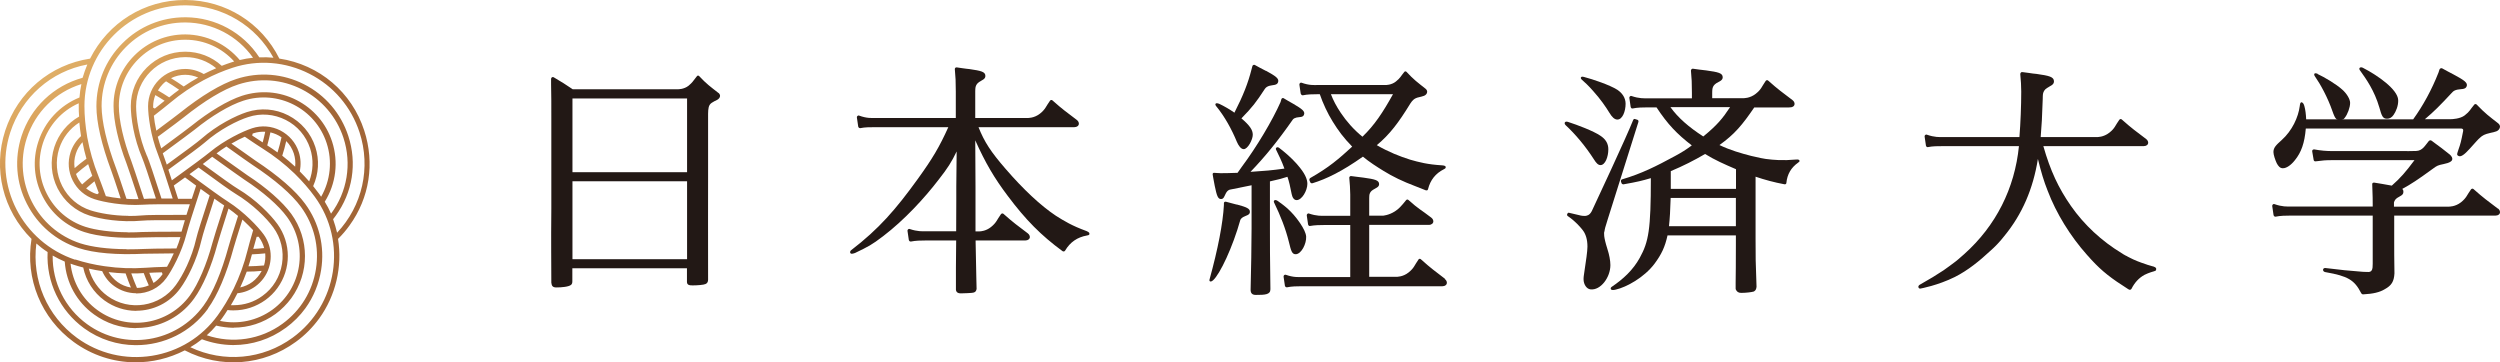
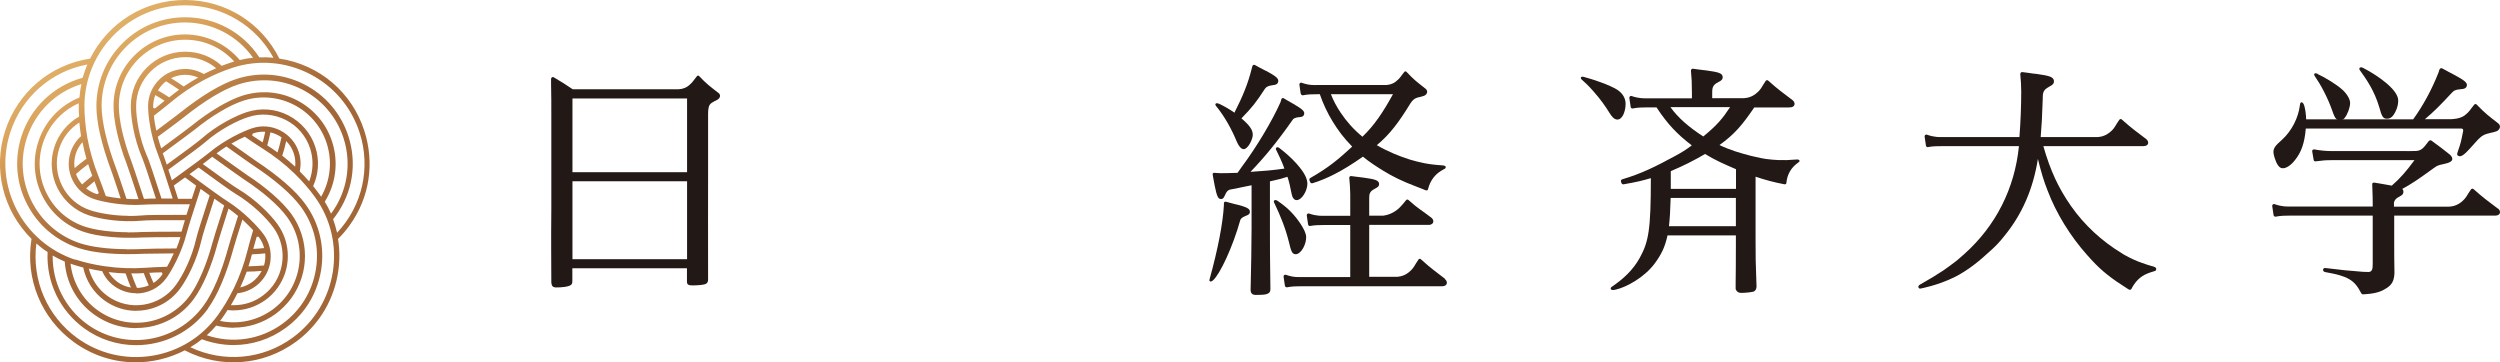
<svg xmlns="http://www.w3.org/2000/svg" viewBox="0 0 207 30">
  <defs>
    <style>.f{fill:#221815;}.g{clip-path:url(#d);}.h{fill:url(#e);}.i{fill:none;}</style>
    <clipPath id="d">
      <path class="i" d="M10.87,22.64h.05c.33,0,.66,0,.98-.03,.13,.35,.27,.69,.42,1.02-.31,.13-.65,.21-.98,.21-.17-.38-.32-.79-.47-1.2m1.49-.05c.28-.02,.62-.03,1.04-.04,.02,.05,.04,.1,.06,.15-.02,.02-.03,.05-.05,.07-.19,.26-.43,.49-.7,.66-.12-.27-.24-.55-.35-.84m-2.63,.76c-.3-.22-.55-.5-.74-.82,.47,.06,.95,.09,1.41,.11,.14,.4,.28,.8,.44,1.17-.4-.07-.78-.22-1.11-.46m10.69-.86c.42,0,.84-.02,1.25-.06-.19,.36-.46,.68-.78,.92-.3,.22-.64,.37-1,.45,.2-.43,.38-.87,.54-1.31m.44-1.43c.38-.02,.74-.04,1.09-.08,.03,.34,0,.68-.1,1-.42,.04-.85,.06-1.29,.07,.11-.33,.21-.66,.29-.99m.39-1.45c.05,0,.11,0,.16-.01,.02,.02,.03,.05,.05,.07,.19,.26,.33,.56,.41,.87-.29,.03-.59,.06-.9,.07,.07-.27,.16-.6,.28-1m-4.03,5.93c.79-1.09,1.53-2.83,2.13-5.04,.07-.25,.31-1.03,.72-2.32,.38,.35,.68,.66,.89,.88-.22,.75-.38,1.32-.47,1.69-.27,1.1-.66,2.16-1.15,3.17-.02,.03-.03,.05-.04,.07-.38,.77-.81,1.48-1.28,2.13h0c-1.31,1.8-3.24,2.99-5.44,3.34-2.2,.35-4.41-.18-6.2-1.48-2.48-1.81-3.76-4.78-3.37-7.82,.29,.26,.6,.5,.93,.71-.12,2.49,1.01,4.84,3.02,6.31,1.28,.93,2.77,1.39,4.25,1.4h.06c2.28,0,4.52-1.05,5.96-3.03m-5.97,1.61c.32,0,.63-.02,.95-.07,1.56-.25,2.94-1.09,3.86-2.37,.72-.99,1.44-2.66,1.92-4.46,.07-.26,.38-1.26,.93-2.99,.26,.18,.53,.39,.79,.61-.44,1.38-.71,2.25-.78,2.52-.59,2.16-1.31,3.86-2.07,4.9-2.24,3.09-6.57,3.78-9.65,1.54-1.82-1.32-2.88-3.44-2.85-5.68,.32,.19,.66,.35,1,.5,.12,1.76,1,3.35,2.43,4.38,1.01,.73,2.19,1.12,3.41,1.13h.04Zm.02-1.43c1.39,0,2.77-.64,3.65-1.86,.57-.78,1.37-2.31,1.76-4.02,.09-.39,.44-1.53,1.06-3.4,.33,.24,.61,.43,.81,.56-.58,1.8-.91,2.85-.98,3.13-.47,1.75-1.16,3.36-1.85,4.32-1.78,2.45-5.21,3-7.66,1.22-1.26-.91-2.06-2.31-2.23-3.85,.09,.03,.17,.06,.25,.09,.24,.08,.49,.15,.8,.23,.23,1.1,.85,2.07,1.76,2.73,.79,.57,1.69,.85,2.6,.86h.04Zm0-1.43c.95,0,1.89-.44,2.49-1.27,.45-.62,1.27-2.11,1.67-3.66,.14-.55,.55-1.83,1.17-3.73,.26,.19,.51,.37,.75,.54-.64,1.96-1.02,3.16-1.11,3.56-.37,1.65-1.14,3.11-1.69,3.86-1.31,1.81-3.86,2.22-5.67,.9-.76-.55-1.3-1.35-1.54-2.26,.37,.08,.74,.16,1.11,.21,.22,.5,.56,.93,1,1.24,.54,.39,1.16,.58,1.77,.59h.03Zm-3.3-8.24c-.31-.1-.59-.26-.85-.46,.22-.2,.45-.39,.69-.59,.1,.26,.22,.58,.36,.97-.04,.03-.08,.07-.12,.1l-.08-.03m6.76,.4c-.11-.35-.23-.72-.35-1.09,.3-.21,.61-.44,.93-.67,.29,.22,.61,.45,.92,.68-.12,.35-.24,.72-.36,1.09-.37,0-.75,0-1.14,0m4.37,8.82c.19-.32,.38-.66,.55-1,.54-.05,1.05-.25,1.49-.57,.26-.19,.49-.42,.68-.68,.78-1.08,.78-2.54,0-3.62-.45-.62-1.61-1.86-2.96-2.72-.48-.3-1.57-1.09-3.18-2.27,.26-.19,.51-.37,.75-.55,1.66,1.22,2.68,1.94,3.04,2.16,1.45,.87,2.6,2.05,3.15,2.8,.64,.88,.89,1.95,.72,3.02-.17,1.07-.74,2.02-1.62,2.65-.69,.51-1.52,.77-2.38,.77h-.03c-.07,0-.14,0-.21,0M6.3,14.4c.31-.28,.65-.55,1-.81,.11,.33,.22,.66,.34,.97-.29,.23-.57,.47-.84,.71-.22-.25-.4-.55-.51-.87m13.05,11.3c.95,0,1.86-.3,2.64-.86,.38-.28,.72-.61,.99-.99,1.15-1.58,1.15-3.71,0-5.3-.57-.78-1.77-2.02-3.28-2.92-.34-.2-1.31-.89-2.9-2.05,.33-.25,.6-.45,.78-.6,1.53,1.1,2.43,1.74,2.67,1.9,1.52,.99,2.84,2.14,3.53,3.09,1.78,2.45,1.24,5.89-1.21,7.67-1.26,.91-2.83,1.25-4.34,.93,.06-.07,.11-.14,.16-.21h0c.15-.21,.3-.43,.46-.69,.15,.02,.31,.03,.46,.03h.04Zm0,1.43c1.24,0,2.45-.39,3.47-1.13,.5-.37,.94-.81,1.31-1.31,1.51-2.09,1.51-4.89,0-6.98-.72-.99-2.08-2.19-3.64-3.2-.22-.15-1.08-.76-2.55-1.81,.26-.2,.53-.39,.82-.57,1.2,.86,1.92,1.37,2.15,1.52,1.87,1.23,3.26,2.44,4.02,3.48,1.09,1.49,1.53,3.32,1.24,5.15-.29,1.83-1.27,3.43-2.76,4.52-1.82,1.33-4.15,1.68-6.28,.96,.28-.25,.54-.51,.78-.8,.46,.11,.93,.17,1.39,.18h.05ZM6.28,12.72c.11-.35,.3-.68,.55-.95,.09,.47,.2,.93,.33,1.37-.34,.25-.67,.51-.98,.78-.06-.4-.03-.81,.1-1.2m17.09,.17c.13-.4,.24-.8,.33-1.21,.29,.29,.5,.64,.63,1.03,.11,.35,.15,.73,.11,1.09-.35-.32-.71-.63-1.07-.91m.29,14.26c.63-.46,1.18-1.01,1.63-1.63,.67-.93,1.12-2.02,1.3-3.17,.31-1.94-.16-3.89-1.32-5.47-.79-1.09-2.22-2.33-4.13-3.59-.21-.14-.86-.6-1.98-1.4,.45-.26,.83-.45,1.11-.57,.64,.44,1.13,.76,1.46,.97,.96,.6,1.85,1.3,2.65,2.07,.02,.03,.04,.05,.06,.06,.61,.6,1.16,1.23,1.63,1.88,2.7,3.72,1.88,8.95-1.84,11.66-2.48,1.81-5.7,2.1-8.47,.79,.34-.2,.66-.42,.96-.66,.83,.31,1.69,.47,2.55,.48h.06c1.53,0,3.04-.48,4.31-1.41m-1.51-15.13c.1-.36,.19-.72,.26-1.07,.33,.08,.64,.21,.92,.41-.09,.41-.2,.82-.33,1.25-.28-.2-.56-.4-.85-.58m-1.25-.82c.01-.05,.03-.1,.04-.16,.03,0,.05-.02,.08-.03,.31-.1,.63-.14,.96-.12-.06,.29-.13,.59-.21,.88-.23-.15-.51-.34-.87-.57m-10.26,6.65c-1.27-.01-2.42-.23-3.11-.45-1.03-.33-1.87-1.05-2.36-2.02-.49-.97-.58-2.07-.25-3.1,.29-.9,.88-1.66,1.67-2.16,.03,.38,.08,.75,.14,1.13-.4,.36-.7,.82-.87,1.34-.25,.78-.19,1.61,.19,2.35,.37,.73,1.01,1.28,1.79,1.53,.73,.24,2.4,.56,3.99,.46,.57-.04,1.88-.05,3.91-.04-.1,.3-.19,.6-.28,.88-2.05,0-3.31,0-3.73,.05-.33,.03-.67,.04-.99,.04-.03,0-.06,0-.09,0m3.31-3.83c1.67-1.21,2.68-1.96,2.99-2.23,1.27-1.12,2.75-1.85,3.63-2.13,1.03-.34,2.13-.25,3.1,.24,.97,.49,1.68,1.33,2.02,2.36,.29,.9,.26,1.86-.08,2.73-.25-.28-.51-.56-.78-.83,.11-.53,.09-1.08-.08-1.6-.25-.78-.8-1.41-1.53-1.79-.73-.37-1.56-.44-2.34-.18-.73,.24-2.27,.96-3.5,1.98-.44,.36-1.52,1.16-3.14,2.33-.1-.3-.2-.6-.29-.88m-3.38,5.18c-1.36-.01-2.62-.17-3.49-.45-1.39-.45-2.53-1.42-3.19-2.73-.67-1.31-.78-2.79-.33-4.19,.48-1.48,1.55-2.68,2.97-3.31,0,.09,0,.18,0,.26,0,.25,0,.53,.03,.84-.98,.56-1.7,1.45-2.05,2.52-.37,1.14-.27,2.36,.27,3.43,.55,1.07,1.48,1.87,2.62,2.24,.92,.3,2.61,.59,4.37,.43,.39-.04,1.59-.05,3.55-.04-.12,.4-.22,.72-.28,.95-1.89,0-2.99,.02-3.27,.03-.34,.02-.69,.03-1.02,.03-.05,0-.11,0-.16,0m2.9-6.55c1.52-1.12,2.41-1.77,2.63-1.95,1.4-1.14,2.91-2.04,4.03-2.4,2.87-.94,5.98,.64,6.91,3.52,.48,1.48,.31,3.08-.46,4.43-.05-.08-.1-.15-.15-.22-.15-.2-.31-.41-.51-.66,.46-1.03,.53-2.17,.18-3.24-.37-1.14-1.17-2.07-2.24-2.62-1.07-.55-2.29-.64-3.43-.27-.92,.3-2.46,1.06-3.78,2.22-.3,.26-1.26,.98-2.85,2.13-.14-.4-.25-.71-.33-.93m-.8-3.79s0-.06,0-.09c0-.33,.06-.64,.18-.95,.25,.15,.51,.3,.77,.47-.21,.17-.48,.38-.81,.65-.05-.03-.09-.06-.14-.08m-2.21,11.72c-1.57-.01-2.86-.18-3.81-.48-3.62-1.18-5.62-5.09-4.44-8.72,.7-2.15,2.37-3.8,4.52-4.47-.08,.36-.13,.73-.16,1.11-1.63,.66-2.87,1.99-3.41,3.67-.49,1.5-.36,3.11,.36,4.52,.72,1.41,1.94,2.46,3.45,2.95,1.17,.38,2.97,.55,4.83,.45,.26-.01,1.32-.03,3.13-.03-.09,.31-.2,.63-.33,.94-1.49,.01-2.35,.02-2.63,.04-.44,.02-.87,.03-1.27,.03-.07,0-.14,0-.21,0m2.58-13.16c.11-.19,.25-.36,.4-.52,.08-.08,.17-.16,.27-.23,.36,.21,.72,.45,1.08,.7-.28,.2-.55,.41-.82,.63-.31-.2-.62-.4-.94-.58m0,3.84c1.18-.87,1.89-1.4,2.11-1.58,1.75-1.4,3.32-2.35,4.55-2.75,1.76-.57,3.63-.43,5.27,.41,1.64,.84,2.87,2.27,3.44,4.02,.7,2.15,.31,4.47-1.03,6.27-.15-.34-.32-.67-.52-.99,.93-1.49,1.15-3.3,.61-4.97-.49-1.51-1.54-2.73-2.95-3.45-1.41-.72-3.01-.84-4.52-.35-1.16,.38-2.72,1.31-4.17,2.48-.21,.17-1.03,.78-2.51,1.87-.11-.31-.2-.63-.29-.96m1.1-4.85c.36-.18,.77-.28,1.17-.28,.37,0,.74,.08,1.08,.23-.42,.23-.82,.48-1.2,.74-.34-.24-.69-.47-1.05-.69m-7.92,15.04C1.84,20.05-.57,15.34,.85,10.96c.95-2.92,3.38-5.06,6.38-5.62-.15,.36-.28,.73-.39,1.1-2.4,.66-4.29,2.46-5.06,4.83-.6,1.87-.45,3.86,.45,5.61,.89,1.75,2.41,3.05,4.28,3.66,1.28,.42,3.16,.58,5.45,.47,.27-.01,1.13-.02,2.43-.03-.21,.47-.41,.85-.56,1.11-.78,.02-1.37,.05-1.75,.08-1.13,.08-2.26,.04-3.36-.12-.03,0-.07-.02-.08-.01-.84-.12-1.66-.31-2.42-.56m6.51-11.89c.62-.48,1.08-.85,1.37-1.09,.87-.73,1.81-1.36,2.79-1.88,.03,0,.06-.03,.08-.04,.76-.4,1.53-.72,2.29-.97,2.11-.69,4.37-.51,6.36,.5,1.99,1.01,3.46,2.74,4.15,4.85,.95,2.92,.24,6.08-1.86,8.31-.09-.38-.2-.75-.33-1.12,.08-.1,.15-.19,.22-.29,1.4-1.93,1.78-4.33,1.04-6.6-.61-1.87-1.91-3.39-3.66-4.28-1.75-.89-3.74-1.05-5.61-.44-1.28,.42-2.9,1.39-4.69,2.82-.21,.17-.88,.67-1.94,1.46-.11-.5-.17-.93-.2-1.23m-.57,3.33c-.67-1.56-.9-3.19-.9-4.12,0-2.24,1.82-4.06,4.06-4.07h.04c.93,0,1.82,.33,2.53,.92-.35,.15-.69,.31-1.03,.48-.47-.27-1-.42-1.54-.42-1.69,0-3.07,1.38-3.07,3.08,0,.77,.21,2.45,.8,3.94,.26,.66,.81,2.34,1.24,3.71-.32,0-.63,0-.93,0-.63-1.96-1.03-3.15-1.2-3.54m-1.29,.46c-.65-1.69-1.04-3.4-1.04-4.58,0-1.46,.57-2.84,1.61-3.88,1.04-1.04,2.41-1.61,3.88-1.61h.05c1.54,.01,2.98,.66,4.01,1.8-.08,.02-.17,.05-.25,.08-.24,.08-.5,.17-.78,.28-.83-.76-1.9-1.17-3.03-1.17-1.2,0-2.33,.47-3.18,1.32-.85,.85-1.32,1.98-1.32,3.18,0,.97,.25,2.67,.94,4.29,.15,.36,.54,1.49,1.14,3.37-.42,0-.75,.01-.99,.03-.6-1.83-.94-2.84-1.04-3.11m.26,3.13c-.22,0-.44-.01-.67-.03-.47-1.42-.75-2.24-.85-2.5-.79-2.1-1.2-3.89-1.21-5.18,0-1.85,.72-3.59,2.02-4.89,1.3-1.31,3.04-2.03,4.88-2.03h.06c2.23,.02,4.29,1.1,5.58,2.92-.37,.04-.74,.1-1.1,.19-1.12-1.33-2.75-2.1-4.48-2.12h-.05c-1.58,0-3.07,.62-4.19,1.74-1.12,1.12-1.74,2.61-1.73,4.19,0,1.23,.4,3,1.07,4.74,.1,.25,.43,1.25,1,2.97-.08,0-.15,0-.23,0-.03,0-.07,0-.1,0m-2.38-.26c-.27-.74-.47-1.29-.61-1.64-.42-1.05-.73-2.14-.93-3.24,0-.03,0-.06-.01-.08-.14-.84-.22-1.68-.22-2.48,0-4.6,3.74-8.35,8.33-8.35h.08c3.04,.03,5.79,1.68,7.24,4.34-.39-.04-.78-.05-1.17-.03-1.35-2.06-3.62-3.3-6.08-3.32h-.07c-1.96,0-3.81,.77-5.19,2.16-1.39,1.39-2.15,3.24-2.15,5.2,0,1.35,.43,3.19,1.23,5.34,.09,.25,.36,1.02,.78,2.3-.51-.05-.94-.13-1.23-.19m-1.28-11.39C4.15,5.35,1.47,7.64,.43,10.82c-1.03,3.18-.19,6.6,2.18,8.96-.54,3.3,.8,6.57,3.5,8.54,1.51,1.1,3.28,1.67,5.07,1.68,1.4,.01,2.81-.32,4.12-.99,2.97,1.54,6.49,1.27,9.19-.7,.75-.54,1.4-1.2,1.94-1.94,1.37-1.89,1.93-4.29,1.56-6.59,.35-.34,.67-.72,.95-1.11,1.66-2.29,2.1-5.15,1.22-7.86-1.03-3.18-3.72-5.46-7.03-5.96C21.65,1.88,18.69,.03,15.38,0c-.03,0-.05,0-.08,0-3.34,0-6.33,1.86-7.84,4.85" />
    </clipPath>
    <linearGradient id="e" x1="-1619.85" y1="7832.16" x2="-1619.33" y2="7832.16" gradientTransform="translate(-356033.58 349424.76) rotate(57.22) scale(62.37 -62.37)" gradientUnits="userSpaceOnUse">
      <stop offset="0" stop-color="#efd098" />
      <stop offset=".3" stop-color="#e8b97e" />
      <stop offset=".52" stop-color="#e3b870" />
      <stop offset=".71" stop-color="#d9a059" />
      <stop offset=".8" stop-color="#c68c4d" />
      <stop offset="1" stop-color="#a26637" />
      <stop offset="1" stop-color="#a26637" />
    </linearGradient>
  </defs>
  <g id="a" />
  <g id="b">
    <g id="c">
      <g>
        <path class="f" d="M191.9,6.13c.52,.24,1.51,.81,2.05,1.3,.35,.31,.64,.77,.64,1.09,0,.37-.21,.95-.45,1.24-.03,.05-.07,.09-.12,.12,0,0-.29,.19-.55,0-.14-.12-.23-.35-.35-.69-.38-1.11-1.01-2.25-1.42-2.83-.09-.12-.1-.2-.07-.25,.03-.05,.11-.07,.29,.01" />
        <path class="f" d="M195.43,5.86c.48,.67,1.17,1.63,1.58,3.04,.2,.71,.28,.93,.64,.93,.22,0,.4-.11,.54-.32,.19-.26,.4-.76,.38-1.23-.04-.88-1.7-2.04-2.93-2.67-.09-.05-.22-.05-.27,.02-.03,.05-.02,.13,.05,.22" />
        <path class="f" d="M59.49,7.7c-.7-.55-.96-.72-1.61-1.41-.04-.04-.12-.04-.16,0-.18,.22-.27,.35-.38,.49-.04,.05-.08,.09-.12,.13-.06,.06-.13,.12-.21,.19-.38,.3-.86,.29-.86,.29h-8.73c-.64-.43-.87-.58-1.57-.99-.05-.03-.1-.03-.15,0-.04,.03-.07,.08-.07,.13v.44c.02,1.01,.02,1.48,.02,2.81v7.49c-.03,3.15,0,4.04,0,6.14,.03,.28,.13,.39,.42,.39,.42,0,1.03-.05,1.22-.22,.07-.07,.1-.15,.1-.28v-1.09h9.49v1.13c0,.29,.26,.29,.49,.29,.36,0,.89-.04,1.04-.11,.16-.06,.22-.2,.22-.36v-.07c-.01-3.69,0-6.62,0-8.35v-5.32c.01-.43,.03-.72,.29-.9,.14-.1,.28-.16,.44-.24,.16-.08,.26-.21,.26-.34,0-.07-.03-.17-.13-.25m-2.6,13.77h-9.49v-6.45h9.49v6.45Zm0-7.2h-9.49v-6.11h9.49v6.11Z" />
        <path class="f" d="M131.15,6.37c.76,.2,2.12,.66,2.76,1.06,.42,.28,.69,.68,.69,1.16,0,.63-.26,1.31-.68,1.31-.24,0-.45-.21-.66-.56-.3-.49-.72-1.11-1.36-1.82-.36-.41-.7-.73-.9-.9-.08-.07-.13-.14-.1-.21,.05-.09,.17-.06,.26-.04" />
-         <path class="f" d="M129.82,10.09c.81,.26,2.12,.76,2.68,1.14,.45,.29,.67,.66,.67,1.13,0,.63-.26,1.31-.65,1.31-.2,0-.36-.18-.54-.47-.7-1.09-1.53-2.08-2.34-2.83-.11-.11-.09-.19-.07-.23,.02-.04,.09-.1,.25-.05" />
        <path class="f" d="M104.82,5.87c-.13-.06-.3-.15-.5-.26-.13-.07-.27-.14-.42-.23-.04-.02-.08-.02-.12,0-.04,.02-.07,.05-.08,.09-.03,.09-.05,.18-.07,.26h0c-.29,1.15-.69,2.17-1.42,3.6-.35-.25-.88-.56-1.25-.73,0,0-.22-.1-.3-.02-.09,.1,.08,.26,.08,.26,.67,.83,1.23,1.83,1.68,2.92,.12,.27,.32,.59,.56,.59,.34,0,.75-.79,.75-1.19s-.24-.76-.94-1.36c.9-.92,1.21-1.32,1.94-2.44,.09-.13,.21-.21,.4-.26,.27-.07,.6-.03,.69-.28,.12-.31-.18-.51-1-.96" />
        <path class="f" d="M107.4,13.6c-.48-.55-1.14-1.1-1.49-1.36-.05-.04-.16-.08-.23-.01-.04,.03-.06,.11-.01,.19,.22,.44,.46,.93,.68,1.54-1.09,.15-1.59,.19-2.81,.27,1.21-1.26,2.24-2.52,3.52-4.35,.07-.07,.17-.12,.3-.15,.24-.05,.53,0,.61-.23,.11-.28-.15-.47-.88-.9-.11-.06-.26-.15-.44-.25-.11-.07-.24-.14-.37-.22-.03-.02-.07-.02-.11,0-.03,.01-.06,.05-.07,.08-.03,.09-.03,.13-.07,.24h0c-.66,1.5-1.98,3.72-3.2,5.35-.23,.33-.26,.36-.36,.51-.72,.03-1.17,.03-1.41,.03-.15,0-.33-.02-.54-.03-.04,0-.07,.01-.09,.04-.02,.03-.03,.07-.02,.1,.03,.15,.05,.34,.08,.46,.04,.2,.07,.36,.09,.48,.17,.81,.26,1.11,.54,1.09,.22-.01,.26-.26,.38-.47,.08-.15,.15-.22,.26-.28,.03-.02,.09-.03,.14-.04,.32-.06,.61-.13,1.73-.35v3.56c0,.88-.04,3.94-.08,5.09,0,.29,.13,.43,.43,.43,.77,0,1.21-.02,1.21-.47-.04-3.08-.04-3.3-.04-5.05v-3.88c.73-.17,.89-.2,1.45-.38,.13,.36,.24,.86,.35,1.43,.06,.3,.2,.5,.41,.5,.44,0,.89-.79,.89-1.35,0-.39-.21-.89-.83-1.59" />
-         <path class="f" d="M89.96,19.13c-1.19-.43-1.86-.84-2.54-1.27-1.26-.84-2.69-2.18-4.15-3.87-1.23-1.42-1.76-2.23-2.25-3.46h7.94c.21,0,.37-.12,.37-.29,0-.09-.04-.21-.17-.31-.89-.68-1.13-.83-2.02-1.62-.06-.05-.15-.04-.2,.03-.36,.5-.36,.69-.83,1.07-.48,.38-1.01,.36-1.01,.36h-4.35v-2.2s0-.31,.04-.41c.05-.15,.12-.25,.28-.37,.24-.16,.52-.23,.52-.5,0-.35-.36-.43-1.32-.57-.15-.01-.34-.04-.57-.07-.15-.02-.31-.04-.48-.07-.04,0-.09,0-.12,.04-.03,.03-.05,.07-.04,.12,.06,.7,.08,.96,.08,1.84v2.19h-6.68c-.27,0-.68,.04-1.33-.2-.05-.02-.1,0-.13,.03-.04,.03-.06,.08-.05,.13l.11,.75s.03,.08,.06,.1c.03,.02,.07,.03,.11,.03,.38-.08,.82-.08,1.27-.08h6.02c-.74,1.64-1.31,2.6-2.53,4.29-1.82,2.52-3.2,4.12-5.52,5.9-.06,.04-.09,.14-.08,.19l.04,.07c.07,.07,.29,0,.36-.03,1.12-.54,1.37-.66,2.34-1.4,1.73-1.32,3.4-3.12,4.6-4.69,.74-.94,1.06-1.45,1.48-2.32l-.03,2.92v1.2c0,.85,0,1.78-.01,2.49h-2.52c-.27,0-.68,.03-1.33-.19-.05-.02-.1,0-.13,.03-.04,.03-.06,.08-.05,.13l.11,.75s.03,.08,.06,.1c.03,.02,.07,.03,.11,.03,.38-.08,.83-.09,1.27-.09h2.48c0,.81-.01,1.41-.02,2.23,0,.12,0,.24,0,.38,0,.18,0,.36,0,.55v.82c-.02,.27,.12,.4,.41,.4,.21,0,.95-.03,1.03-.06,.2-.04,.24-.17,.27-.3,0-.01,0-.03,0-.04l-.02-.84c-.01-.56-.02-1.09-.06-3v-.14h4.03s.01,0,.02,0h.07c.21,0,.37-.12,.37-.28,0-.09-.04-.21-.17-.31-.89-.68-1.13-.83-2.02-1.62-.06-.05-.15-.03-.2,.03-.36,.5-.36,.69-.83,1.07-.4,.32-.83,.36-.97,.36h-.31v-3.71l-.02-3.83c.84,1.87,1.58,3.13,2.69,4.6,1.49,1.99,2.76,3.27,4.53,4.57,.03,.03,.07,.03,.12,.03,.04,0,.07-.03,.1-.07,.42-.71,1.02-1.11,1.8-1.25,.07-.01,.21-.03,.21-.12v-.05c0-.1-.19-.18-.24-.2" />
        <path class="f" d="M102.4,16.94c-.13-.03-.29-.07-.49-.13-.12-.03-.26-.07-.41-.11-.04,0-.08,0-.11,.02-.03,.02-.05,.06-.05,.1,0,.06,0,.1,0,.15-.08,1.5-.49,3.63-1.19,6.17-.02,.07-.02,.16,.09,.17,0,0,.08,.01,.21-.11,.57-.51,1.62-2.74,2.25-4.99,.05-.1,.13-.18,.26-.25,.22-.12,.51-.15,.53-.39,.03-.3-.27-.42-1.09-.64" />
        <path class="f" d="M107.71,7.76s.03,.08,.06,.1c.03,.03,.07,.03,.11,.03,.38-.08,.81-.09,1.25-.09h.15c.25,.74,.65,1.6,1.07,2.27,.47,.76,.9,1.34,1.61,2.07-1.11,1.02-1.92,1.72-3.47,2.6-.07,.04-.09,.13-.06,.21l.07,.16c.04,.06,.11,.08,.18,.06,1.14-.35,2.43-.97,4.17-2.2,.54,.45,1.14,.83,1.69,1.17,.79,.49,1.6,.88,2.66,1.28,.28,.11,.56,.23,.86,.34,.04,.01,.08,0,.11,0,.03-.02,.06-.05,.07-.09,.19-.77,.63-1.31,1.3-1.65,.06-.03,.19-.09,.16-.17v-.05c-.04-.09-.23-.11-.29-.11-1.2-.07-1.92-.26-2.65-.47-.83-.26-1.8-.64-2.76-1.2,1.09-.91,1.8-1.86,2.79-3.47,.15-.22,.3-.42,.7-.5,.16-.04,.27-.06,.43-.12,.16-.07,.25-.2,.25-.33,0-.07-.03-.17-.13-.25-.69-.55-.95-.72-1.59-1.41-.04-.04-.12-.04-.16,0-.31,.37-.33,.51-.71,.81-.37,.3-.85,.29-.85,.29h-5.65c-.28,0-.67,.04-1.31-.19-.05-.02-.1,0-.13,.03-.04,.03-.05,.08-.05,.13l.11,.75Zm3.24,.04h4.39c-.85,1.53-1.53,2.56-2.53,3.52-.73-.59-1.34-1.3-1.79-1.97-.37-.55-.63-1.05-.82-1.55h.75Z" />
        <path class="f" d="M107.3,21.05c.46-.03,.88-.87,.85-1.46-.02-.29-.2-.66-.5-1.11-.71-1.04-1.34-1.47-1.85-1.84-.16-.11-.25-.07-.25-.07-.07,.04-.1,.1-.06,.19,.55,1.14,.95,2.15,1.23,3.27,.18,.72,.24,1.04,.59,1.02" />
        <path class="f" d="M119.64,23.08c-.88-.68-1.12-.83-2-1.62-.06-.05-.15-.04-.19,.03-.35,.5-.35,.69-.82,1.07-.47,.38-1,.36-1,.36h-2.26v-4.3h4.95c.21,0,.36-.13,.36-.29,0-.09-.04-.21-.17-.31-.88-.68-1.02-.68-1.9-1.47-.06-.05-.15-.03-.19,.03-.42,.52-.61,.72-.92,.92-.51,.33-1,.36-1,.36h-1.13v-1.4s0-.3,.03-.39c.05-.14,.11-.24,.28-.35,.23-.15,.51-.22,.51-.47,0-.33-.35-.41-1.28-.54-.14-.01-.33-.04-.56-.07-.14-.02-.3-.04-.47-.06-.04,0-.09,0-.12,.04-.03,.03-.05,.07-.04,.11,.05,.55,.07,.82,.08,1.37v1.77h-2.11c-.26,0-.67,.03-1.31-.19-.05-.02-.1,0-.13,.03-.04,.03-.05,.08-.05,.13l.11,.75s.03,.07,.06,.1c.03,.02,.07,.03,.11,.02,.37-.07,.81-.08,1.25-.08h2.07v4.31h-4.03c-.26,0-.67,.04-1.31-.19-.05-.01-.1,0-.13,.03-.04,.03-.05,.08-.05,.13l.11,.75s.03,.08,.06,.1c.03,.02,.07,.03,.11,.03,.38-.08,.81-.09,1.25-.09h11.45s.05,0,.07,0h.11c.21,0,.36-.12,.36-.29,0-.09-.04-.21-.17-.31" />
-         <path class="f" d="M132.85,19.18c.01-.16,.06-.38,.26-.99l2.55-8.09c.02-.08-.01-.16-.08-.18l-.19-.06c-.06-.03-.13,0-.16,.07-.56,1.42-3.17,7-3.43,7.55-.19,.37-.42,.38-.55,.4-.09,0-.29,0-.52-.07-.24-.05-.71-.16-.81-.19-.06-.02-.11,.01-.13,.06l-.03,.06c-.02,.05,0,.12,.05,.15,.65,.44,1.04,.92,1.22,1.14,.27,.34,.41,.79,.41,1.39,0,.39-.12,1.18-.25,2.05-.05,.3-.08,.54-.07,.71,.02,.38,.25,.75,.58,.78,.83,.09,1.64-.99,1.64-2.01,0-.38-.1-.88-.25-1.34-.34-1.08-.27-1.28-.26-1.44" />
        <path class="f" d="M149,13.31l-.02-.04c-.04-.08-.22-.07-.27-.06-1.11,.1-1.81,.04-2.51-.05-.13-.02-.26-.04-.39-.07-.26-.05-.53-.11-.81-.18-.82-.21-1.76-.48-2.63-.9,1.26-.9,1.89-1.66,2.88-3.11h2.81c.06,0,.11,0,.15-.01h.02c.21,0,.36-.12,.36-.29,0-.09-.04-.21-.17-.31-.89-.68-1.13-.83-2.02-1.62-.06-.05-.15-.04-.2,.03-.35,.5-.35,.69-.83,1.07-.48,.38-1.01,.36-1.01,.36h-2.59v-.45s0-.31,.04-.41c.05-.15,.12-.25,.29-.37,.25-.16,.54-.23,.54-.5,0-.35-.37-.43-1.37-.57-.15-.01-.35-.04-.59-.07-.15-.02-.32-.05-.5-.07-.05,0-.09,0-.12,.04-.03,.03-.05,.07-.05,.12,.06,.7,.08,.96,.08,1.84v.45h-3.68c-.27,0-.68,.03-1.32-.19-.05-.02-.1,0-.13,.03-.04,.03-.06,.08-.05,.13l.11,.75s.03,.07,.06,.1c.03,.02,.07,.03,.11,.02,.38-.08,.82-.09,1.27-.09h.7c.92,1.4,1.7,2.21,2.92,3.15-.48,.36-.87,.6-1.39,.88-1.55,.84-2.75,1.45-4.38,1.93-.03,.01-.06,.03-.08,.06l-.02,.06s0,.06,.01,.08l.05,.13c.03,.06,.1,.09,.17,.08,1.19-.21,1.53-.3,2.25-.51,0,4.27-.18,5.26-.92,6.6-.55,1-1.37,1.76-2.32,2.4-.09,.06-.09,.13-.08,.17,.04,.13,.24,.1,.41,.06,.89-.2,2.36-1.01,3.21-2.14,.58-.78,.87-1.39,1.08-2.35h5.66v.7c0,1.55-.01,2.63-.02,3.23,0,.23,0,.39,0,.48,0,.02,0,.04,.01,.06,.09,.2,.22,.29,.45,.29,.4,0,.88-.06,1.03-.11,.01,0,.02,0,.03-.01,.16-.1,.19-.22,.21-.39-.08-2.25-.08-2.28-.08-3.94v-5.17c.77,.26,1.54,.47,2.4,.63,.04,0,.07,0,.1-.02,.03-.02,.05-.06,.05-.09,.07-.73,.4-1.28,.97-1.68,.05-.04,.16-.11,.12-.18m-10.69-4.42h4.94c-.61,.93-1.07,1.49-2.22,2.43-1.19-.77-2.09-1.55-2.72-2.43m5.42,9.86h-5.54c.07-.62,.11-1.32,.14-2.34h5.4v2.34Zm0-3.09h-5.39v-1.47c1.05-.44,1.93-.89,2.84-1.42,.81,.5,1.58,.84,2.56,1.26v1.63Z" />
        <path class="f" d="M178.53,22.24c0-.1-.21-.17-.27-.19,0,0-.02,0-.03,0-.13-.04-.26-.08-.37-.11-.03,0-.05-.02-.09-.03-.61-.2-1.02-.36-1.46-.59h0s-.03-.02-.05-.03h-.02s-.03-.03-.05-.03c0,0-.02-.01-.03-.02-.02,0-.03-.02-.05-.03l-.06-.03h-.02s-.04-.03-.05-.04h-.02s-.04-.03-.06-.04h-.01s-.04-.03-.06-.04h-.01l-.07-.05h0s-.05-.04-.08-.05c-1.64-.99-3.1-2.34-4.19-3.9-1.03-1.48-1.71-2.92-2.29-4.96h8.32c.21,0,.36-.12,.36-.28,0-.09-.04-.21-.17-.31-.89-.68-1.13-.83-2.02-1.62-.06-.05-.15-.04-.2,.03-.36,.5-.35,.69-.83,1.07-.48,.38-1.01,.36-1.01,.36h-4.67c.08-.92,.12-1.66,.17-3.17h0v-.04s0-.35,.04-.45c.06-.17,.13-.28,.31-.4,.26-.18,.58-.25,.58-.55,0-.38-.4-.47-1.45-.62-.16-.01-.38-.04-.63-.08-.16-.02-.34-.05-.53-.07-.05,0-.1,0-.13,.04-.03,.03-.05,.08-.05,.13,.05,.59,.08,.9,.08,1.45,0,1.18-.06,2.64-.15,3.76h-6.34c-.27,0-.68,.03-1.33-.2-.05-.02-.1,0-.13,.03-.04,.03-.06,.08-.05,.13l.11,.75s.03,.08,.06,.1c.03,.02,.07,.03,.11,.02,.38-.08,.83-.08,1.27-.08h6.26c-.35,3.51-1.91,6.59-4.52,8.93-.13,.12-.26,.23-.39,.34l-.02,.02s-.05,.04-.07,.06c-.02,.02-.04,.03-.06,.05-.01,0-.2,.16-.21,.17-.32,.24-.64,.48-.97,.71-.54,.36-1.16,.74-1.98,1.2-.03,.02-.09,.07-.1,.11-.01,.04-.01,.07,0,.1,0,.02,.02,.05,.04,.07,.04,.03,.08,.05,.14,.03,0,0,1.41-.25,2.84-.96,1.09-.55,2.06-1.35,2.91-2.14,.38-.33,.81-.77,1.18-1.25,1.47-1.79,2.38-3.88,2.78-6.38,.26,1.07,.5,1.87,.81,2.64,.71,1.87,1.87,3.75,3.26,5.31,.03,.04,.07,.07,.1,.11,.01,.02,.03,.03,.05,.05,.02,.02,.03,.04,.05,.06,.03,.03,.05,.05,.07,.08l.02,.02s.06,.07,.09,.1h0c.87,.94,1.62,1.52,3.04,2.42l.04,.02h.02v.02s.03,0,.03,0h.03s.03,0,.04,0c.04-.01,.08-.04,.1-.08,.26-.52,.62-.9,1.07-1.15,.38-.19,.77-.29,.77-.29,.07-.02,.2-.05,.2-.14v-.05Z" />
        <path class="f" d="M189.03,13.93c.29,0,.66-.25,.99-.67,.52-.64,.8-1.41,.9-2.62h12.83c.13,0,.23,.04,.2,.2-.03,.16-.17,.9-.28,1.22-.1,.32-.15,.42-.18,.54-.03,.12-.1,.24,.09,.32,.18,.08,.45-.09,.9-.59,.45-.49,.7-.8,.89-.95,.18-.16,.32-.26,.85-.38,.18-.04,.31-.06,.49-.13,.18-.07,.28-.23,.29-.37,0-.08-.03-.19-.14-.28-.78-.61-1.07-.81-1.8-1.57-.05-.05-.13-.04-.18,0-.35,.41-.37,.57-.8,.9-.37,.29-1.03,.32-1.19,.32h-2.11c.78-.66,1.2-1.08,2.29-2.25,.1-.1,.22-.16,.41-.2,.29-.06,.64,0,.75-.25,.14-.31-.18-.52-1.05-.99-.14-.07-.31-.16-.53-.28-.13-.07-.28-.15-.44-.24-.04-.02-.09-.02-.13,0-.04,.02-.07,.05-.09,.09-.03,.09-.06,.17-.08,.25-.56,1.43-1.29,2.76-2.1,3.88h-8.86c-.02-.43-.06-.78-.15-1.1-.05-.19-.13-.29-.22-.31-.12-.02-.14,.15-.16,.31-.12,.93-.63,2.04-1.5,2.82-.47,.42-.68,.63-.68,.99,0,.22,.14,.64,.27,.92,.13,.25,.28,.42,.5,.42" />
        <path class="f" d="M206.82,17.27c-.89-.68-1.13-.83-2.02-1.62-.06-.05-.15-.03-.2,.03-.36,.5-.36,.69-.83,1.07-.48,.38-1.01,.36-1.01,.36h-4.54v-.34s0-.03,.01-.04c.05-.14,.11-.24,.27-.35,.23-.15,.5-.22,.5-.48h0v-.04c0-.1-.04-.17-.09-.22,.71-.38,1.31-.78,2.49-1.64,.17-.12,.35-.28,.64-.35,.29-.08,1.01-.15,1.01-.49,0-.18-.15-.33-.32-.45-.47-.38-.69-.54-1.1-.84l-.31-.23c-.06-.04-.16-.02-.21,.03-.32,.38-.52,.81-1.05,.83-.53,.02-.87,.01-.87,.01h-6.05c-.52,0-.99-.04-1.52-.14-.05,0-.09,0-.13,.04-.04,.03-.05,.08-.04,.13l.12,.7c.01,.08,.08,.13,.16,.12,.61-.08,.83-.1,1.43-.1h6.76c-.75,1.01-1.18,1.49-1.88,2.11-.62-.12-1.11-.19-1.46-.25-.04,0-.08,0-.12,.03-.03,.03-.05,.07-.04,.11,.04,1.12,.04,1.24,.04,1.64v.2h-6.81c-.27,0-.68,.03-1.33-.2-.05-.02-.1,0-.13,.03-.04,.03-.05,.08-.05,.13l.11,.75s.03,.08,.06,.1c.04,.03,.08,.03,.11,.03,.38-.08,.83-.09,1.27-.09h6.77v3.99c0,.1-.01,.24-.01,.24,0,0,.02,.44-.33,.44-.32,0-.54-.02-.54-.02-1.27-.1-1.56-.13-3.05-.31-.04,0-.11,.01-.14,.05-.03,.03-.05,.07-.04,.12,.02,.15,.17,.17,.24,.18,1.8,.32,2.35,.63,2.91,1.72,.03,.06,.07,.11,.16,.11,0,0,.03,0,.04,0,.79-.04,1.34-.17,1.75-.42,.57-.31,.77-.64,.81-1.31-.02-1.26-.02-1.84-.02-2.71v-2.08h8.4c.21,0,.36-.12,.36-.28,0-.09-.04-.21-.17-.31" />
        <g class="g">
          <polygon class="h" points="20.82 -14.42 44.94 21.59 8.68 44.97 -14.48 8.95 20.82 -14.42" />
        </g>
      </g>
    </g>
  </g>
</svg>